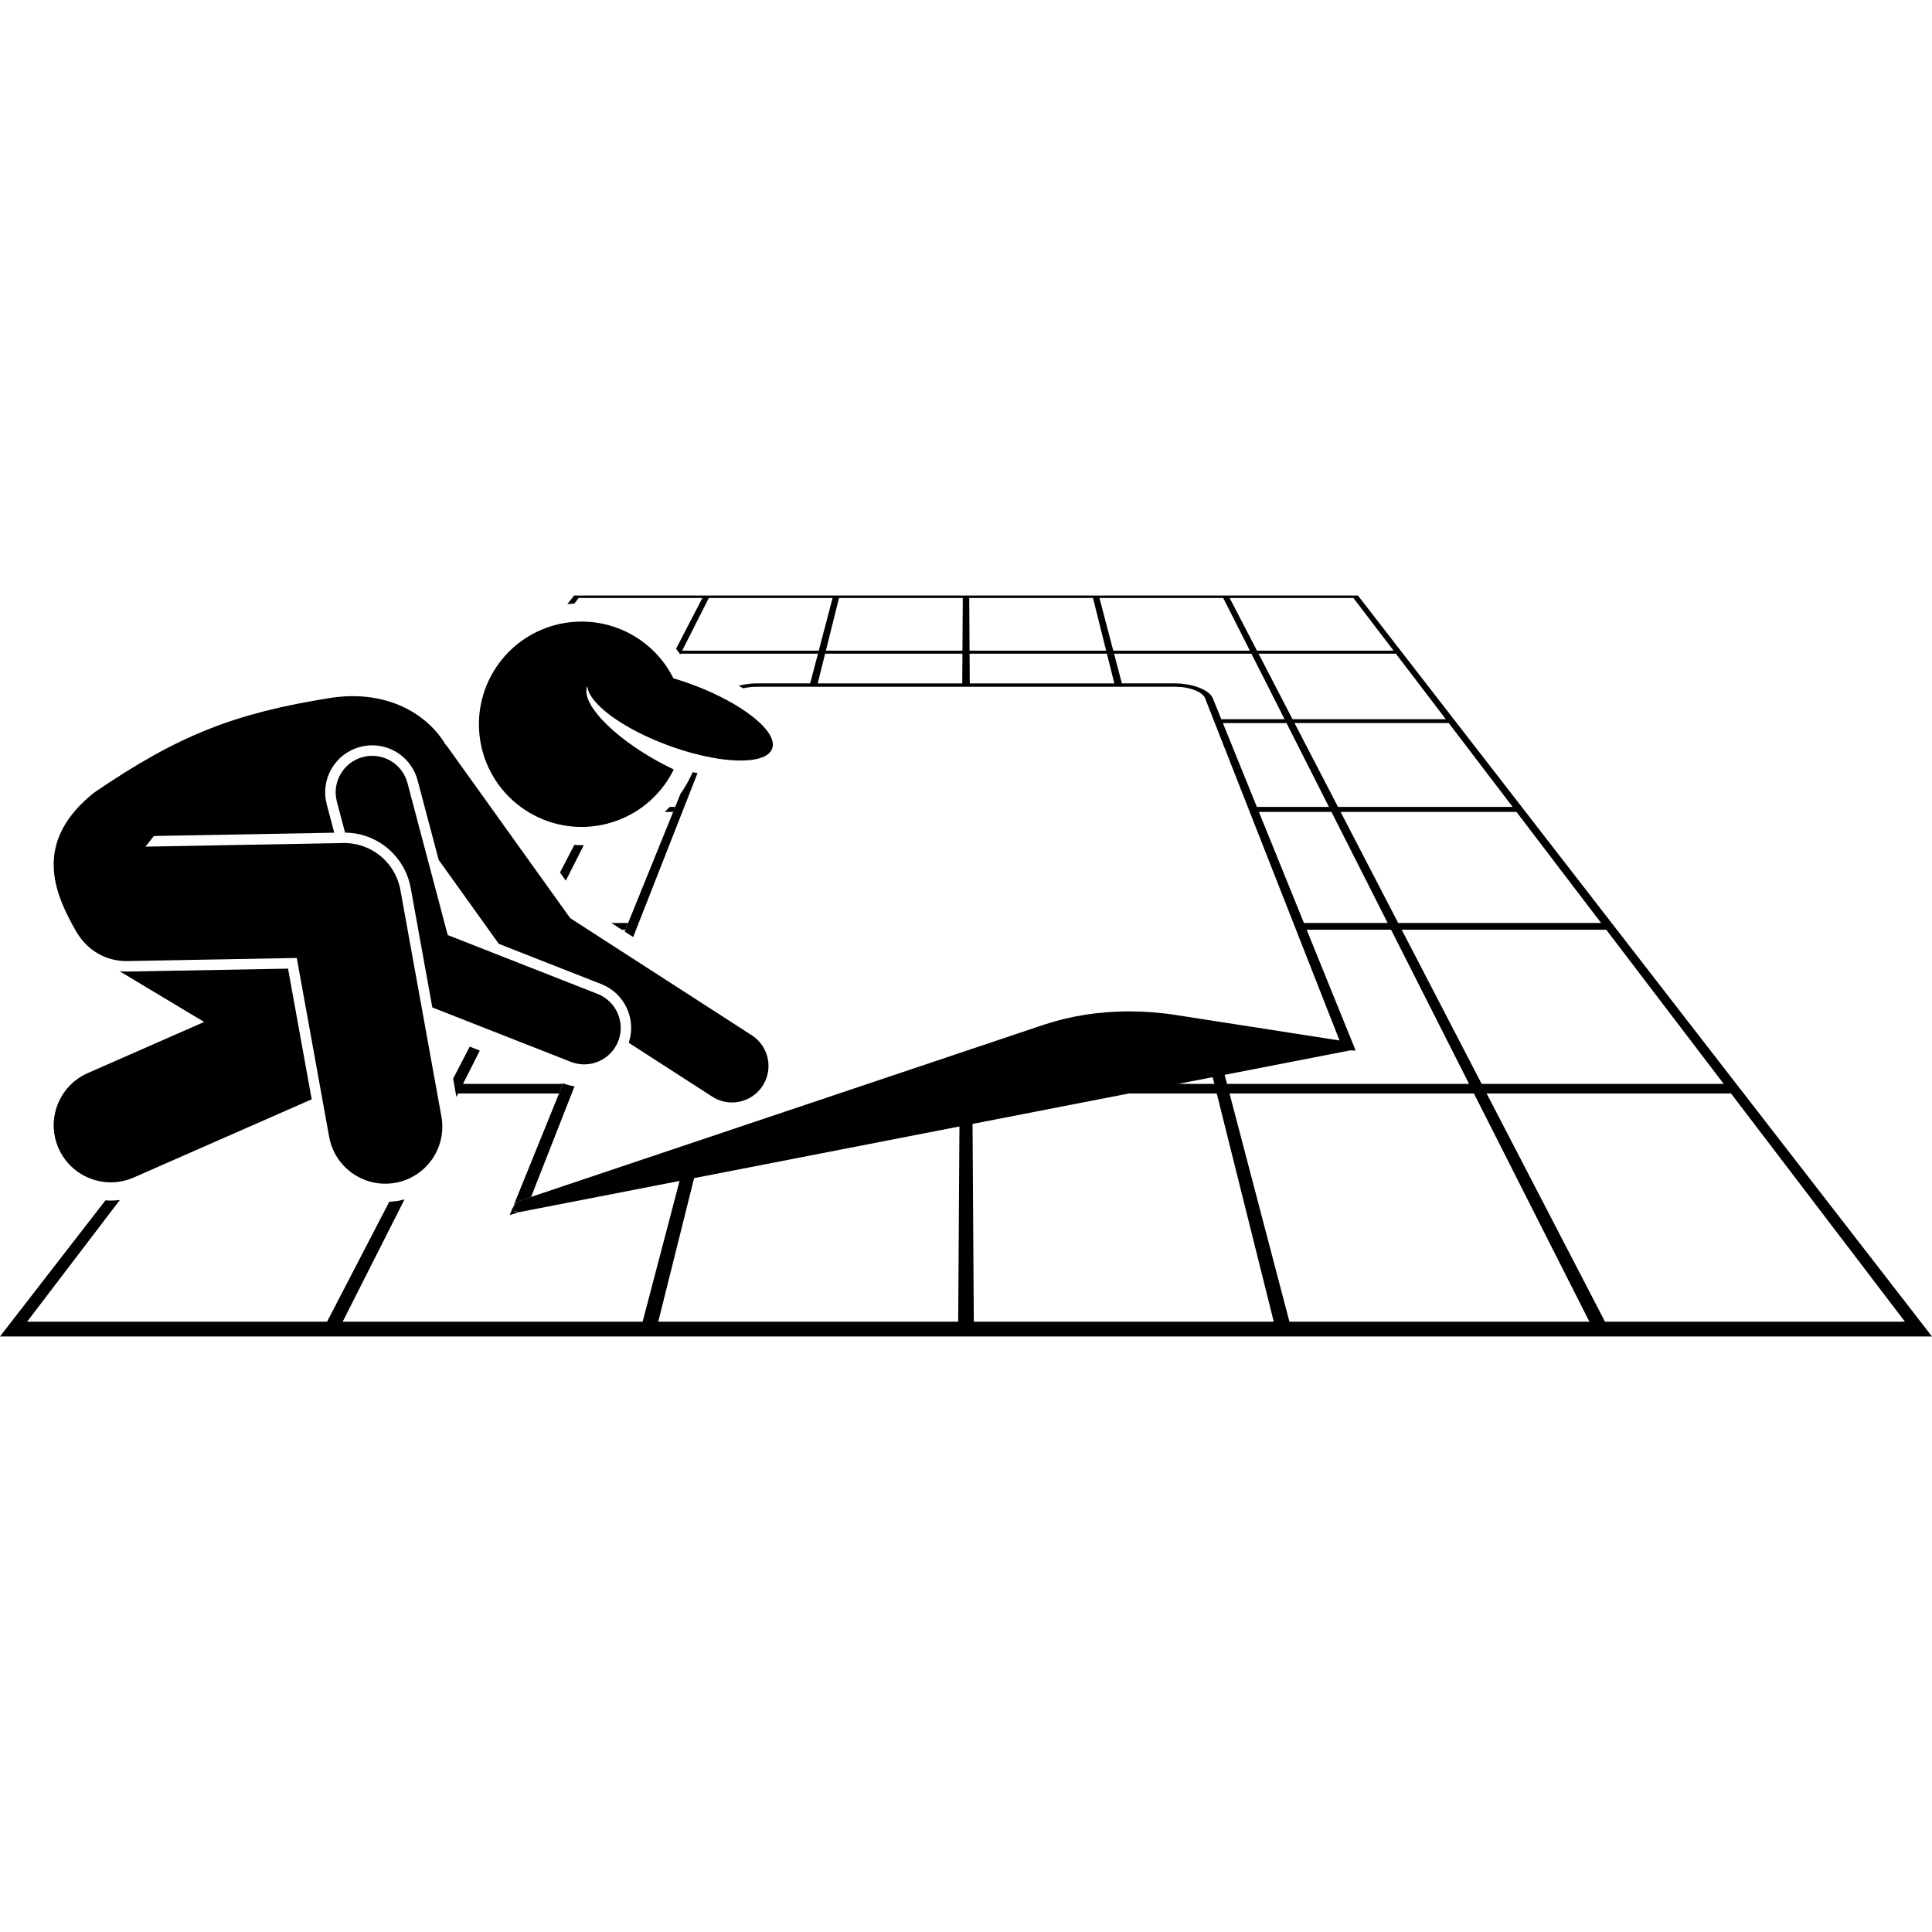
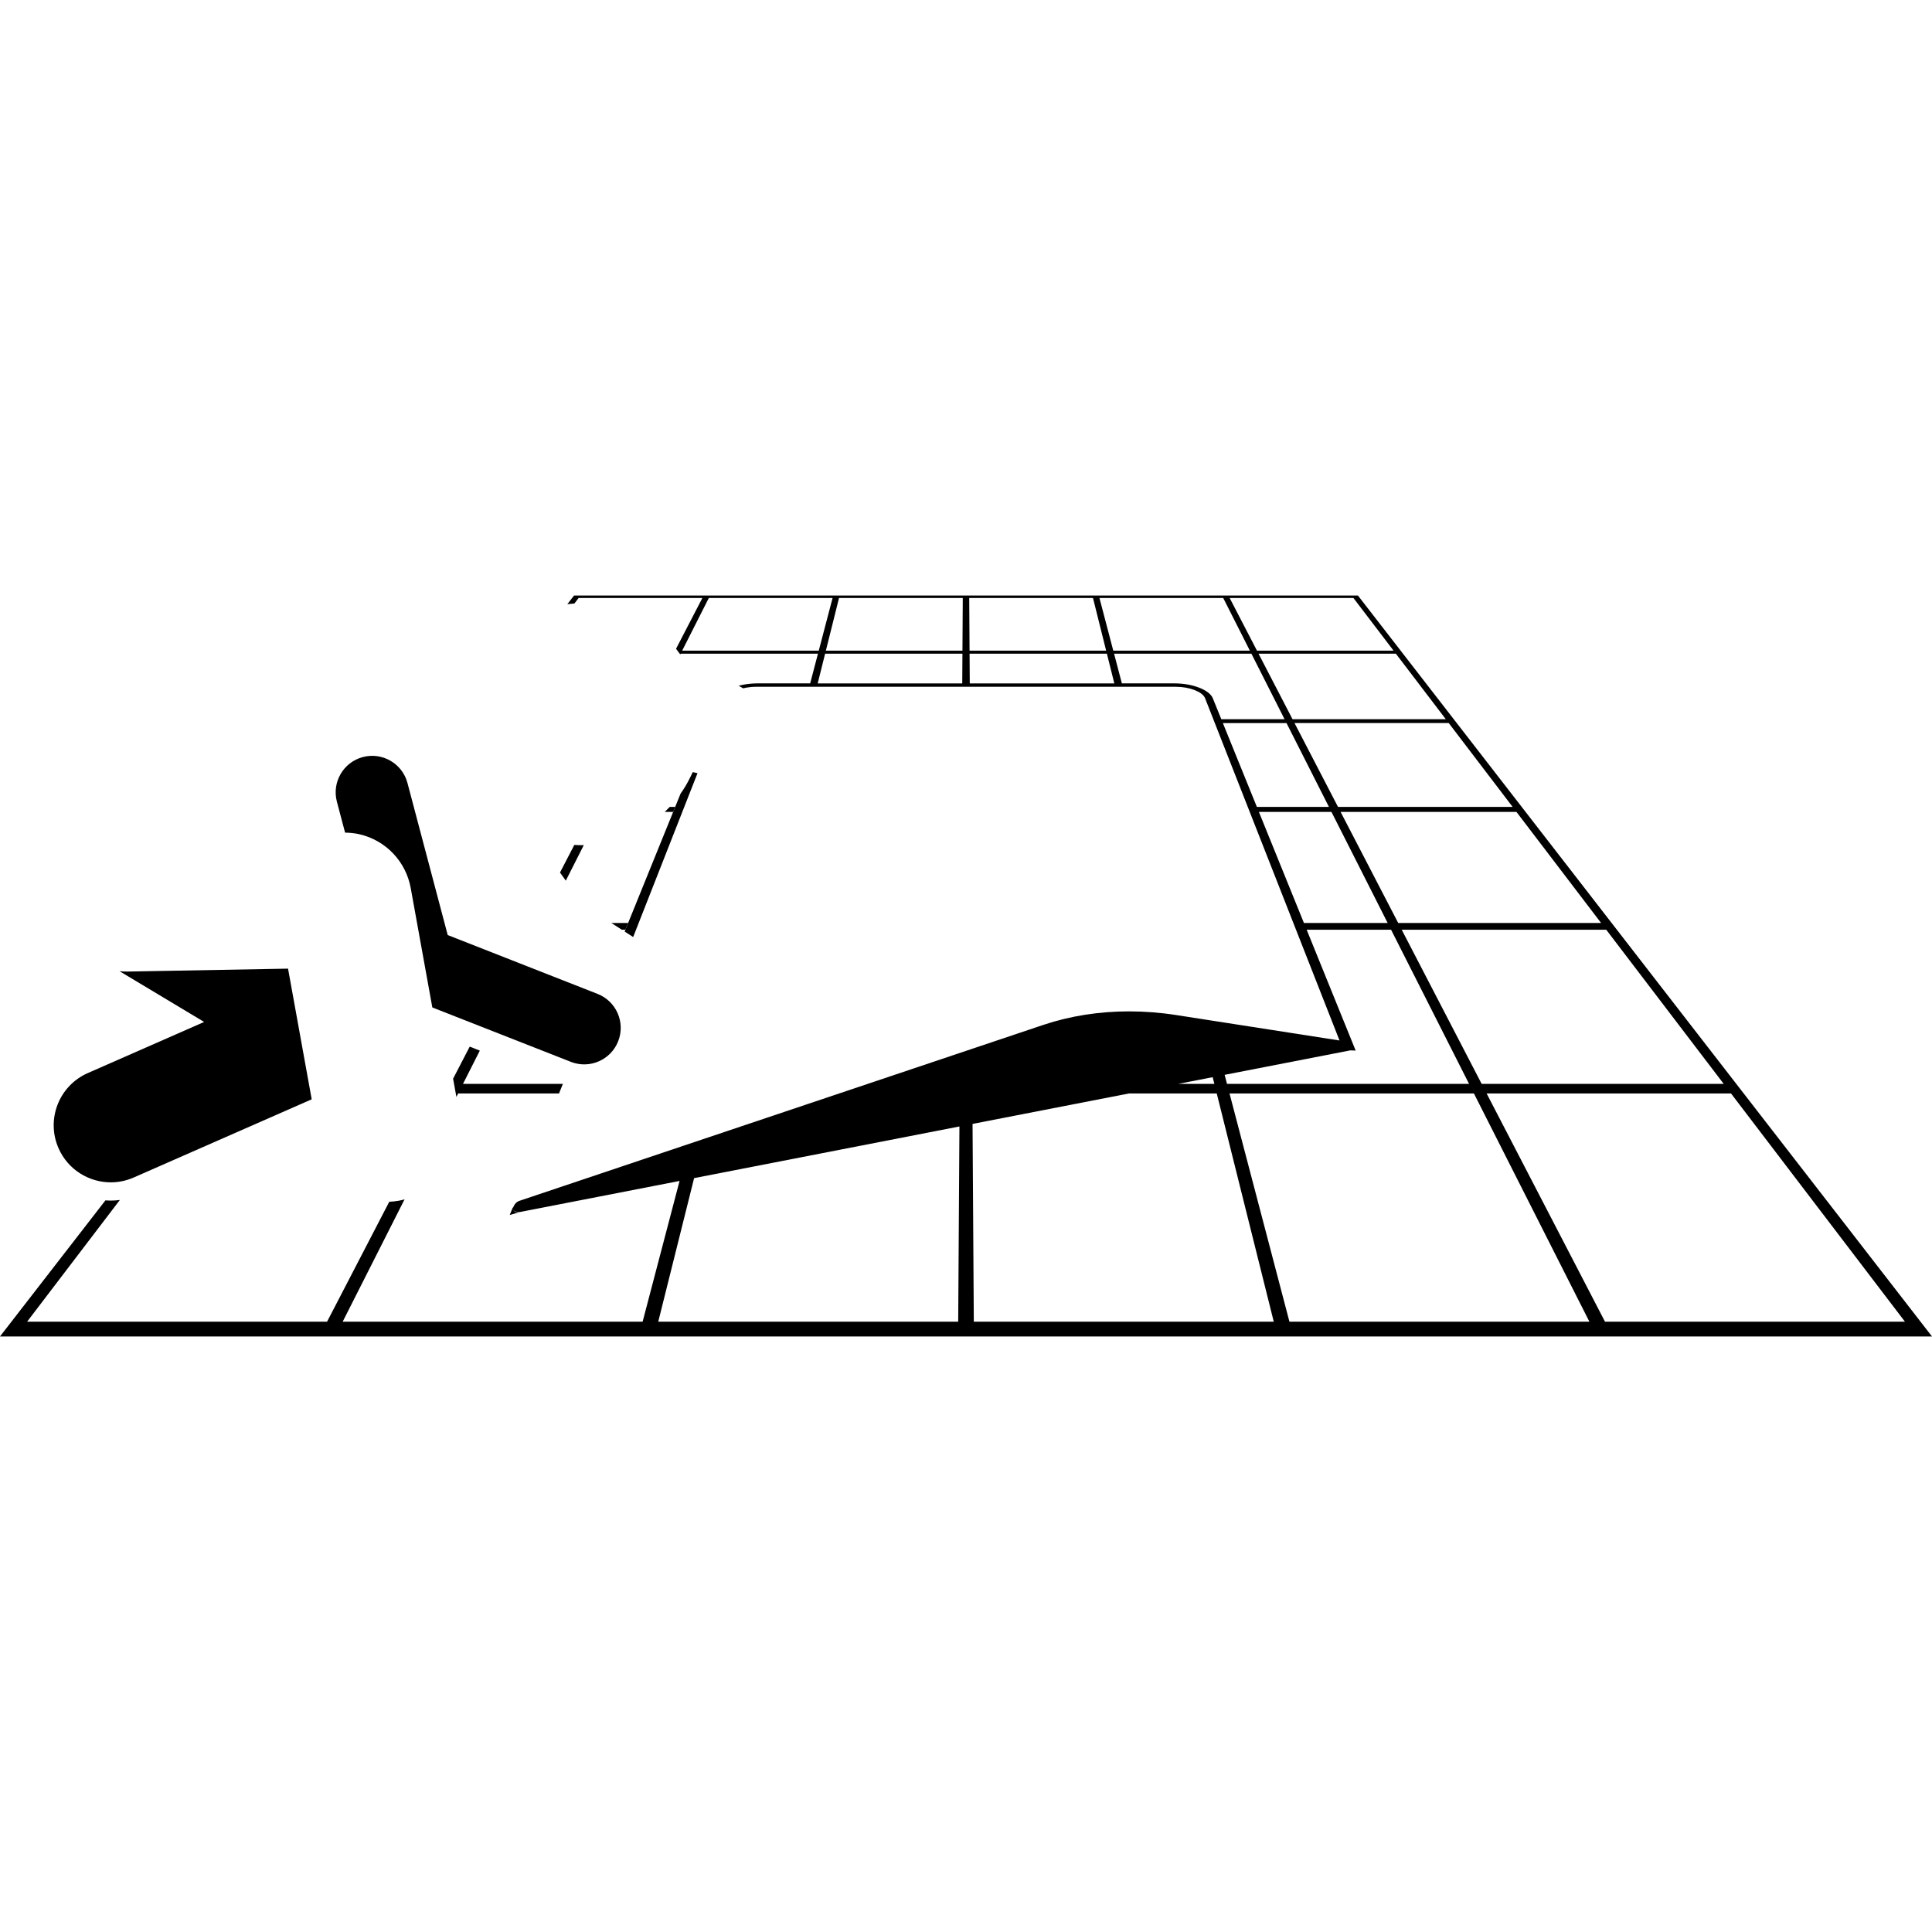
<svg xmlns="http://www.w3.org/2000/svg" id="Layer_1" height="512" viewBox="0 0 423.408 162.377" width="512">
  <g>
    <path d="m147.97 46.325h-1.197c-.352.374-.713.738-1.085 1.09h1.84z" />
    <path d="m151.824 38.697-.579 1.179c-.344.702-.678 1.322-1.02 1.895-.338.568-.702 1.116-1.079 1.652l-1.176 2.902-.442 1.09-9.87 24.344-.6 1.48-.162.4 1.865 1.203 14.105-35.91c-.349-.081-.689-.145-1.041-.234z" />
-     <path d="m122.51 109.122-9.978 24.611c.057-.115.131-.228.22-.336.088-.107.191-.21.305-.304.114-.094.24-.18.375-.256.135-.075.279-.14.43-.19l2.529-.849 9.52-24.238c-.85-.142-1.69-.354-2.498-.663l-.051.125z" />
    <path d="m125.805 0-1.473 1.901c.513-.062 1.028-.114 1.546-.145l.926-1.215h27.124l.141-.271h1.408l0.0 0h-1.408l-.141.271-5.771 11.128c.321.402.629.815.927 1.236l.081-.16 0-0h30.095l-1.708 6.508h-11.597c-.969 0-1.924.088-2.822.248-.429.076-.843.171-1.243.279.332.185.669.368.99.556.212-.051.42-.105.642-.145.345-.062.702-.11 1.065-.142.363-.033.733-.05 1.107-.05h0 92.03 0c.371 0 .74.017 1.102.05.049.004.094.014.142.019.312.032.622.07.92.123.268.048.522.111.775.175.074.019.153.031.226.051.105.029.198.067.299.098.209.065.422.127.616.201.108.042.199.092.301.137.171.075.349.147.504.229.247.132.471.274.667.423.197.149.366.307.503.471.138.164.243.335.312.51l29.472 75.025 1.724.269-1.724-.269-35.769-5.569c-.872-.136-1.743-.254-2.612-.356-.868-.101-1.734-.185-2.597-.252-.863-.067-1.723-.117-2.58-.151-.857-.033-1.711-.05-2.561-.05-1.631 0-3.249.061-4.849.184-.801.061-1.598.138-2.39.23s-1.58.199-2.362.321c-.784.123-1.563.261-2.337.414-.773.153-1.541.322-2.303.506-1.529.369-3.034.801-4.509 1.295l-112.305 37.714-2.529.849c-.151.051-.295.115-.432.199-.137.084-.267.187-.39.315-.123.128-.238.281-.345.464-.107.184-.207.398-.298.648.001.134.031.257.093.364.062.107.156.199.287.272.131.073.298.127.505.159.207.032.455.041.747.024l-.135.026c-.034.007-.068.013-.101.018s-.066.009-.099.013c-.033.003-.065.006-.097.008-.032.002-.063.002-.094.002-.161 0-.31-.022-.443-.063-.133-.041-.251-.101-.349-.178s-.175-.171-.229-.279c-.054-.108-.083-.231-.084-.365-0-.028.001-.056.003-.084.002-.028.006-.057.01-.085s.01-.057.017-.085c.007-.028.015-.057.024-.085l-.738 1.819 2.315-.661h0l34.904-6.795-8.097 30.849h-65.737l13.565-26.812c-.424.112-.85.222-1.289.301-.683.123-1.374.188-2.064.225l-13.632 26.286-.833 1.607h-0l.833-1.607h-65.738l20.327-26.675c-.657.08-1.319.132-1.988.132-.395 0-.787-.015-1.177-.043l-23.103 29.819h423.408l-125.804-162.377zm142.134.27h1.408l0.0 0h-1.407l.137.271 5.838 11.538.329.65-.329-.65h-29.934l-3.029-11.538h27.125zm-28.405.271 2.882 11.538h-29.933l-.073-11.538zm-28.608 11.538h-29.933l2.882-11.538h27.124zm-61.424 0 5.837-11.538h0 27.124l-3.028 11.538zm29.699 7.174 1.626-6.508h30.096l-.041 6.508zm65.008 0h-31.68l-.041-6.508h30.096zm21.556 86.297.367 1.471h-7.923zm23.895-6.804-27.699-4.346 27.699 4.346zm-59.727-2.975c1.402-.475 2.832-.89 4.285-1.245 1.448-.354 2.92-.648 4.411-.884.744-.117 1.493-.22 2.247-.308s1.512-.162 2.274-.221c1.523-.118 3.063-.176 4.615-.176-1.552 0-3.092.059-4.615.176-.762.059-1.52.132-2.274.221-.754.088-1.503.191-2.247.308-1.491.236-2.964.53-4.411.884-1.453.355-2.883.77-4.285 1.245l-98.832 33.53h-0zm-77.815 31.904 58.148-11.32-.271 42.789h-65.737zm61.297 31.469-.275-43.349 34.282-6.674.001-0h19.234l12.495 50.023zm134.911 0h-65.738l-13.132-50.023h53.56l-1.062-2.1h-53.048l-.52-1.981 0-0 27.516-5.357 1.199.039-.413-1.019c-0-0 0-0-0-.001-0 0-0-0-0-0l-10.326-25.464-0-0h18.499l-.749-1.48h-18.35l-9.871-24.344-0-0h15.904l-.552-1.09h-15.794l-7.452-18.377h13.948l-.425-.839h-13.864l-1.875-4.623c-.185-.456-.56-.888-1.078-1.278-.515-.388-1.171-.735-1.925-1.025-.75-.289-1.597-.521-2.498-.682-.899-.16-1.852-.248-2.82-.248h-11.597-0l-1.708-6.508h30.096l0.0 0 7.268 14.364.425.839 9.298 18.377.552 1.09 12.317 24.344.749 1.48 17.093 33.783 1.063 2.1 25.311 50.023.813 1.607h-0zm3.42 0-25.944-50.023-0-0h53.559l38.123 50.023h-65.738zm-27.033-52.123-17.521-33.783-0-0h44.823l25.746 33.783h-53.048zm-18.289-35.263-12.626-24.344-0-0h38.536l18.553 24.344zm-13.191-25.434-9.531-18.377h-0 33.797l14.005 18.377zm-9.966-19.216-7.45-14.364-0-0h30.096l10.947 14.364zm-7.795-15.03-5.984-11.538h-0 27.124l8.793 11.538z" />
    <path d="m137.658 71.759h-3.677l2.294 1.48h.783z" />
    <path d="m127.441 54.711c-.001 0-.001 0-.001 0-.527 0-1.053-.022-1.577-.053l-3.136 6.048 1.274 1.778 3.941-7.789c-.167.003-.333.017-.5.017z" />
    <path d="m100.406 109.121h22.104l.851-2.1h-21.893l3.689-7.291-2.216-.87-3.641 7.021.723 3.997.383-.756z" />
-     <path d="m15.823 72.067c.391.722.768 1.402 1.141 2.042l.026-.034c2.233 3.682 6.3 6.117 10.914 6.033l37.137-.678 7.094 39.194c.916 5.063 4.762 8.858 9.475 9.953 1.61.374 3.322.433 5.052.121 6.793-1.23 11.303-7.733 10.074-14.527l-8.988-49.659c-1.093-6.033-6.398-10.382-12.529-10.271l-43.323.79 1.827-2.334.101-.002 39.428-.719-1.644-6.209c-.704-2.659-.33-5.434 1.053-7.813 1.383-2.378 3.609-4.076 6.269-4.78 2.102-.557 4.284-.442 6.311.335 3.087 1.182 5.435 3.794 6.28 6.986l4.615 17.434 13.183 18.405 22.481 8.828c5.12 2.011 7.718 7.694 5.989 12.853l18.296 11.801c1.341.865 2.843 1.278 4.328 1.278 2.627 0 5.201-1.293 6.731-3.665 2.396-3.713 1.326-8.664-2.387-11.059l-39.788-25.663-26.757-37.356c-.179-.25-.372-.483-.573-.705-4.005-6.681-12.834-12.111-25.247-10.207-21.025 3.352-33.331 8.161-51.798 20.776-12.802 10.255-9.136 20.793-4.772 28.853z" />
    <path d="m68.31 110.404-5.184-28.639-35.181.642c-.584.011-1.166-.018-1.745-.076l18.537 11.121-25.493 11.201c-6.321 2.777-9.193 10.152-6.416 16.473 2.058 4.685 6.642 7.475 11.451 7.475 1.679 0 3.386-.34 5.021-1.059z" />
    <path d="m94.747 90.272 30.363 11.924c.022.008.044.017.065.025 4.097 1.569 8.699-.456 10.306-4.547 1.615-4.113-.41-8.756-4.522-10.371l-32.84-12.896-8.82-33.323c-1.131-4.271-5.511-6.819-9.78-5.686-4.272 1.13-6.817 5.509-5.687 9.78l1.795 6.782c1.071.013 2.138.121 3.175.362 5.756 1.338 10.155 5.962 11.209 11.779z" />
-     <path d="m115.945 47.538c10.678 6.361 24.487 2.862 30.846-7.816.315-.527.598-1.065.864-1.606-1.158-.55-2.33-1.146-3.51-1.798-10.2-5.642-16.985-12.932-15.419-16.475.244 3.772 7.702 9.336 17.847 13.05 7.656 2.804 14.837 3.822 19.026 2.981 1.912-.383 3.201-1.153 3.627-2.318 1.361-3.717-6.575-10.041-17.724-14.123-1.327-.486-2.637-.914-3.922-1.292-1.857-3.723-4.763-6.976-8.602-9.264-10.675-6.358-24.486-2.86-30.846 7.817-6.36 10.677-2.861 24.486 7.814 30.846z" />
  </g>
</svg>